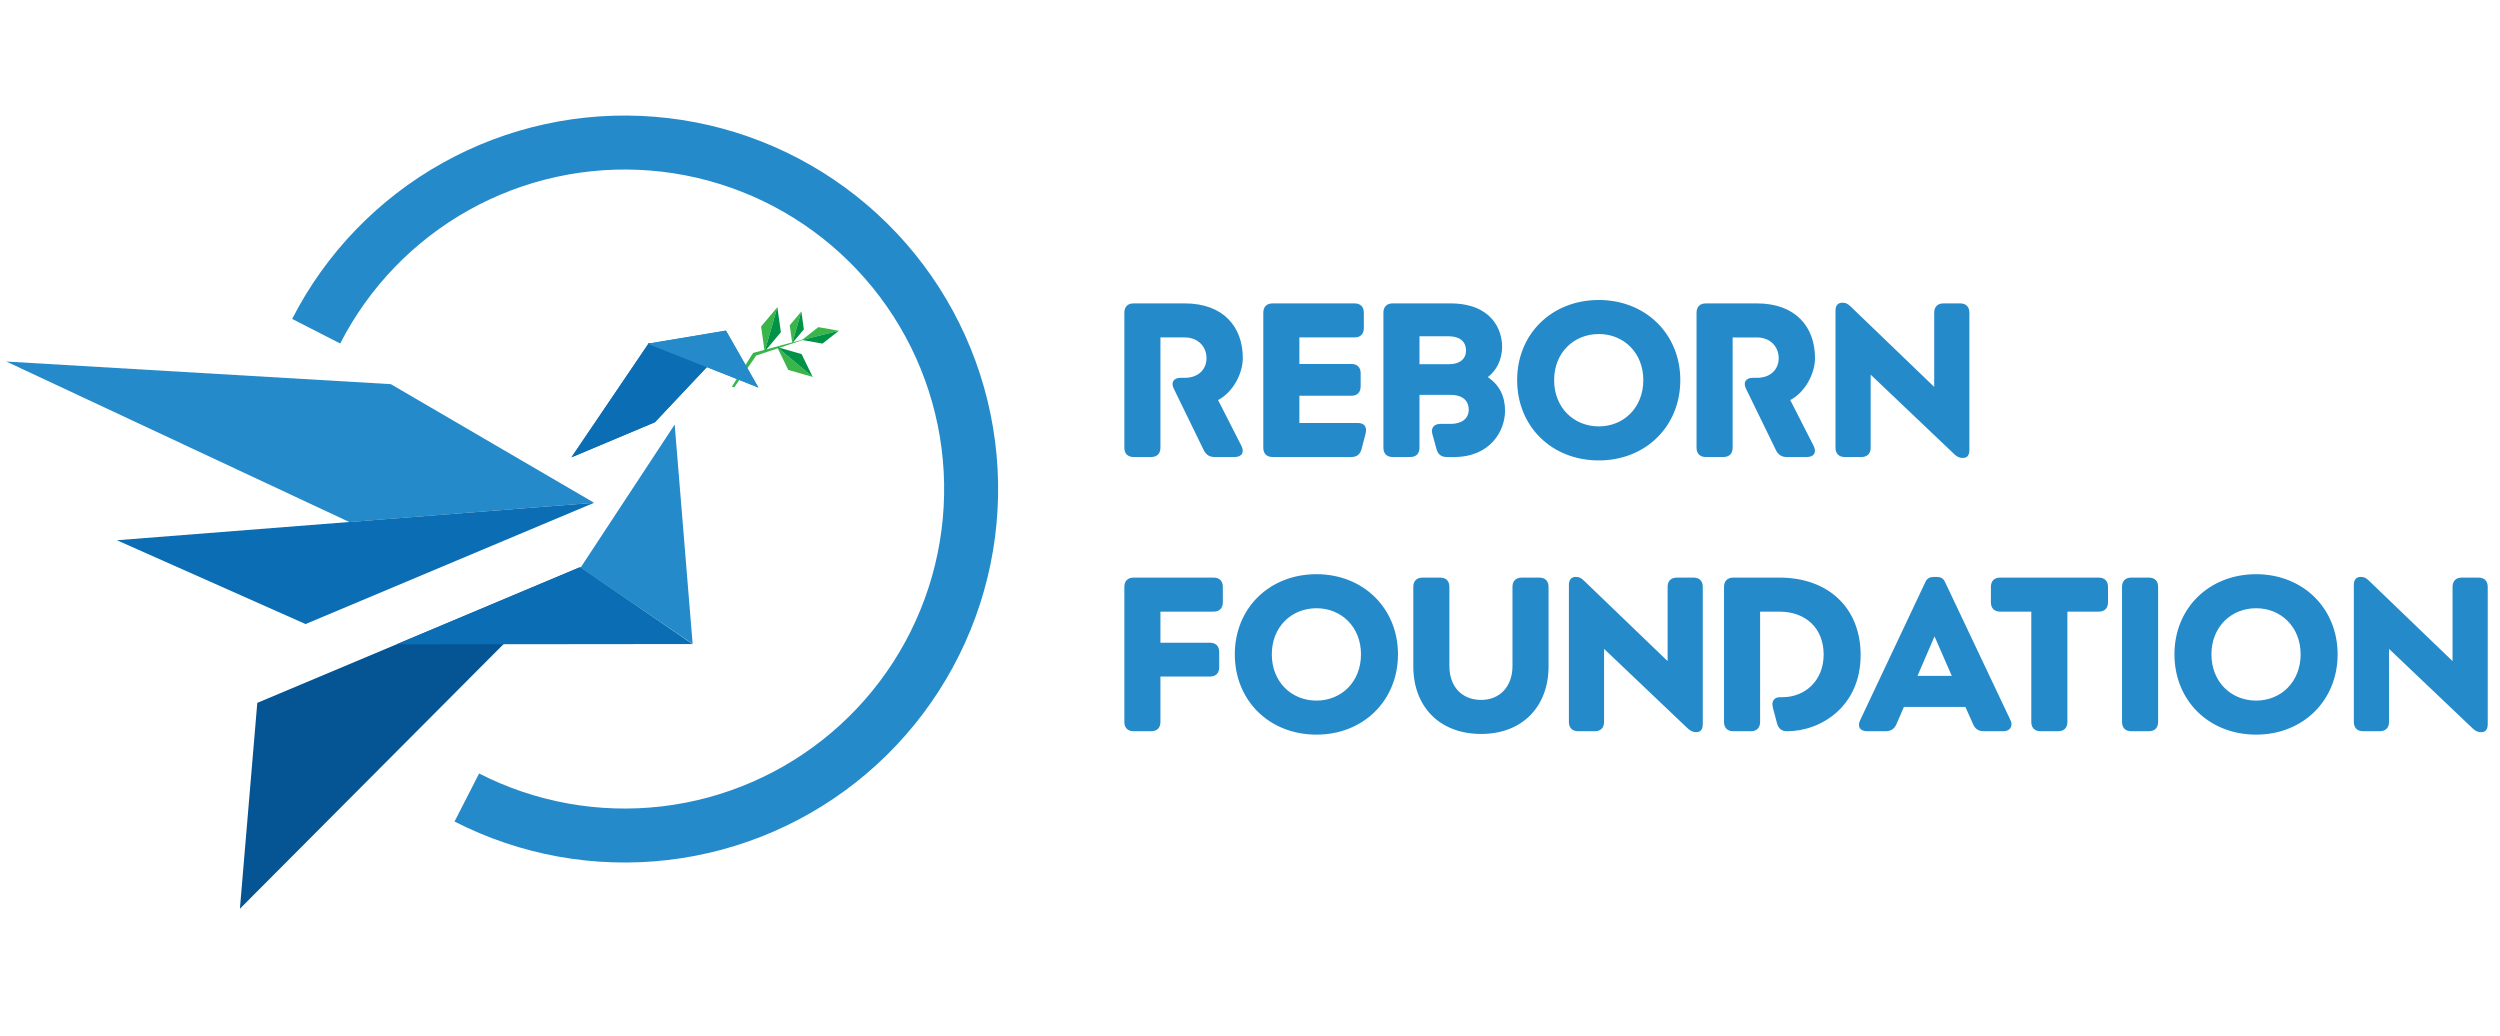
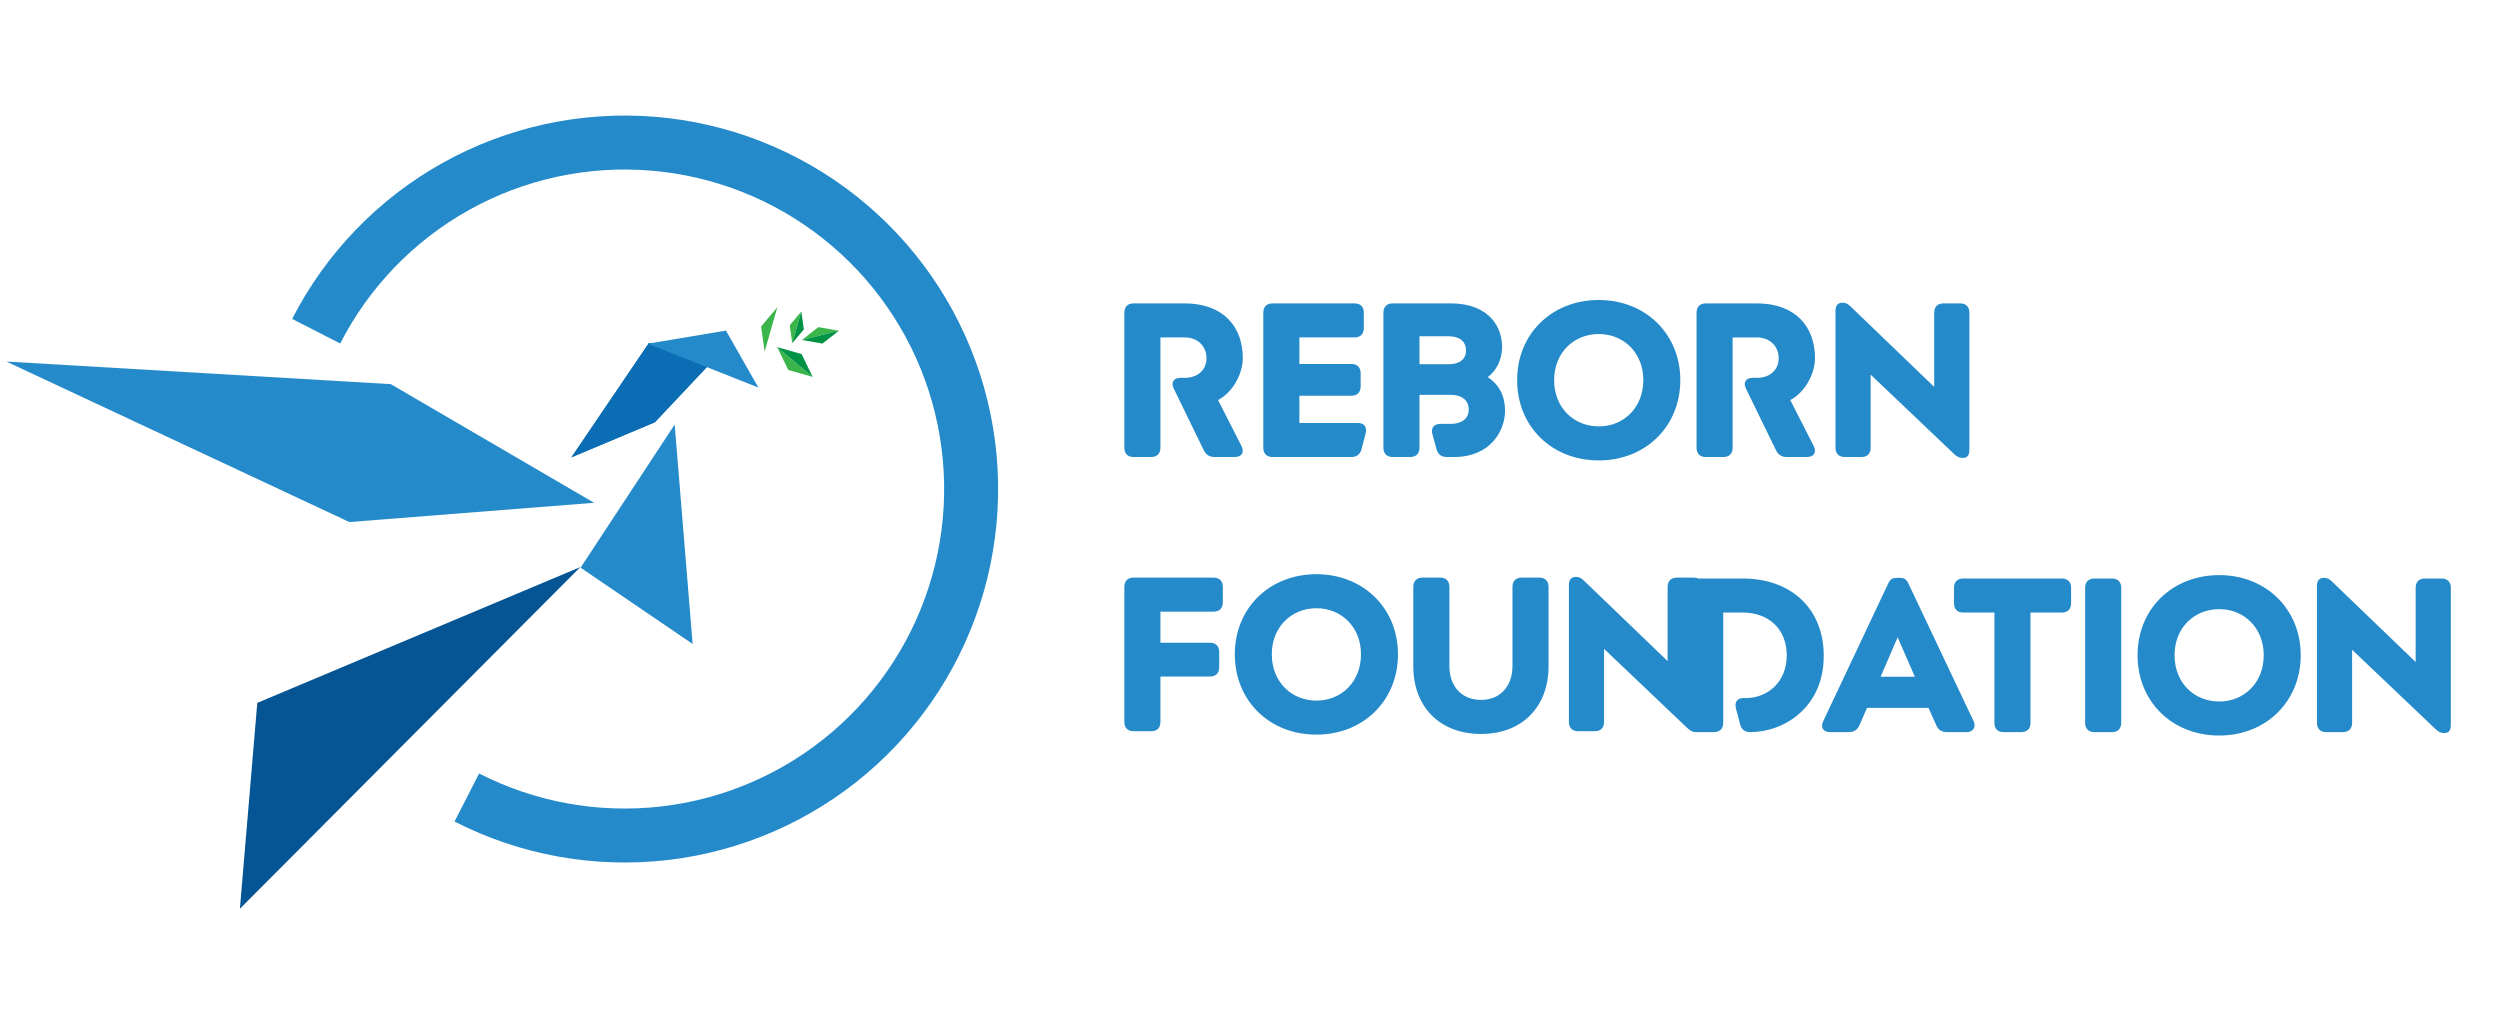
<svg xmlns="http://www.w3.org/2000/svg" fill="none" height="548" viewBox="0 0 1322 548" width="1322">
-   <path d="m398.237 186.631-11.236 17.85 1.256.36 11.624-16.832 28.072-9.398z" fill="#39b54a" />
  <path d="m411.064 162.44-6.724 23.449-1.872-13.225z" fill="#39b54a" />
-   <path d="m404.34 185.889 6.724-23.449 1.872 13.225z" fill="#009245" />
  <path d="m423.747 164.716-4.803 16.75-1.338-9.447z" fill="#39b54a" />
  <path d="m418.945 181.465 4.803-16.749 1.337 9.447z" fill="#009245" />
  <path d="m443.591 174.906-19.526 4.869 8.676-6.793z" fill="#39b54a" />
  <path d="m424.064 179.775 19.525-4.868-8.676 6.792z" fill="#009245" />
  <path d="m410.966 183.553 18.794 15.771-12.917-3.69z" fill="#39b54a" />
  <path d="m429.761 199.323-18.794-15.77 12.917 3.69z" fill="#009245" />
  <path d="m3.35 191.181 203.311 11.957 107.486 62.729-129.411 10.185z" fill="#248aca" />
-   <path d="m61.822 285.676 252.324-19.809-152.567 64.133z" fill="#0b6db4" />
  <path d="m136.052 371.672 170.821-71.807-180.012 180.68z" fill="#055594" />
-   <path d="m209.664 340.728 97.24-40.876 59.271 40.716z" fill="#0b6db4" />
  <path d="m356.769 224.511-49.761 75.673 59.256 40.347z" fill="#248aca" />
  <path d="m343.049 181.523-40.878 60.313 44.133-18.551 40.591-43.09z" fill="#0b6db4" />
  <path d="m343.049 181.523-40.878 60.313 44.133-18.551 40.591-43.09z" fill="#0b6db4" />
  <g fill="#248aca">
    <path d="m383.885 174.818-41.346 6.92 58.516 23.219z" />
-     <path d="m383.885 174.818-41.346 6.92 58.516 23.219z" />
    <path d="m154.49 168.645c17.792-34.775 45.496-63.493 79.609-82.522 34.113-19.029 73.103-27.516 112.039-24.386s76.07 17.735 106.705 41.97c30.636 24.234 53.397 57.008 65.406 94.178 12.008 37.171 12.725 77.067 2.059 114.644-10.665 37.578-32.235 71.149-61.98 96.467-29.745 25.319-66.33 41.249-105.129 45.776-38.798 4.526-78.068-2.554-112.843-20.346l13-25.408c29.75 15.22 63.344 21.277 96.536 17.405s64.49-17.5 89.937-39.16c25.446-21.66 43.898-50.38 53.023-82.527 9.124-32.147 8.511-66.278-1.762-98.076-10.273-31.799-29.745-59.837-55.954-80.569-26.208-20.732-57.975-33.227-91.285-35.904-33.309-2.678-66.665 4.582-95.848 20.861-29.183 16.28-52.884 40.847-68.105 70.597z" />
    <path d="m599.476 241.675c-3.12 0-4.92-1.8-4.92-4.92v-71.4c0-3.12 1.8-4.92 4.92-4.92h27c20.4 0 30.72 12.36 30.72 28.92 0 7.92-4.92 17.88-13.08 22.2l12.36 24.24c1.68 3.36.24 5.88-3.6 5.88h-10.56c-2.76 0-4.56-1.2-5.76-3.6l-15.84-32.52c-1.68-3.36-.12-5.76 3.6-5.76h2.16c7.08 0 11.52-4.32 11.52-10.44 0-6-4.44-10.92-11.52-10.92h-12.84v58.32c0 3.12-1.8 4.92-4.92 4.92zm120.517-4.2c-.72 2.76-2.52 4.2-5.4 4.2h-41.64c-3.12 0-4.92-1.8-4.92-4.92v-71.4c0-3.12 1.8-4.92 4.92-4.92h43.32c3.12 0 4.92 1.8 4.92 4.92v8.16c0 3.12-1.8 4.92-4.92 4.92h-29.16v14.04h27.48c3.12 0 4.92 1.8 4.92 4.92v6.96c0 3.12-1.8 4.92-4.92 4.92h-27.48v14.4h30.84c3.48 0 5.04 2.04 4.2 5.52zm16.475 4.2c-3.12 0-4.92-1.8-4.92-4.92v-71.4c0-3.12 1.8-4.92 4.92-4.92h30.36c22.2 0 27.48 14.16 27.48 22.8 0 7.56-3.36 12.96-7.56 16.2 6.12 4.08 9.12 10.08 9.12 17.76 0 10.56-7.68 24.48-27 24.48h-3.84c-2.88 0-4.68-1.44-5.4-4.2l-2.16-7.8c-.96-3.48.84-5.52 4.32-5.52h5.28c5.88 0 9.6-2.76 9.6-7.56 0-5.04-3.72-7.8-9.6-7.8h-16.44v27.96c0 3.12-1.8 4.92-4.92 4.92zm14.16-49.08h15.6c5.52 0 9-2.64 9-7.2 0-4.92-3.48-7.56-9-7.56h-15.6zm94.84 50.88c-24.84 0-43.2-17.88-43.2-42.48 0-24.48 18.36-42.36 43.2-42.36 24.6 0 43.08 17.88 43.08 42.36 0 24.6-18.48 42.48-43.08 42.48zm-23.64-42.48c0 14.64 10.44 24.48 23.64 24.48 13.08 0 23.52-9.84 23.52-24.48 0-14.52-10.44-24.36-23.52-24.36-13.2 0-23.64 9.84-23.64 24.36zm80.226 40.68c-3.12 0-4.92-1.8-4.92-4.92v-71.4c0-3.12 1.8-4.92 4.92-4.92h27c20.4 0 30.72 12.36 30.72 28.92 0 7.92-4.92 17.88-13.08 22.2l12.36 24.24c1.68 3.36.24 5.88-3.6 5.88h-10.56c-2.76 0-4.56-1.2-5.76-3.6l-15.84-32.52c-1.68-3.36-.12-5.76 3.6-5.76h2.16c7.08 0 11.52-4.32 11.52-10.44 0-6-4.44-10.92-11.52-10.92h-12.84v58.32c0 3.12-1.8 4.92-4.92 4.92zm135.996.48c-1.92 0-3-.48-4.68-2.04l-44.159-42v38.64c0 3.12-1.8 4.92-4.92 4.92h-8.76c-3.12 0-4.92-1.8-4.92-4.92v-72.48c0-3.12 1.68-4.2 3.6-4.2s2.76.48 4.44 2.04l44.159 42.48v-39.24c0-3.12 1.8-4.92 4.92-4.92h8.76c3.12 0 4.92 1.8 4.92 4.92v72.6c0 3.12-1.44 4.2-3.36 4.2z" />
-     <path d="m599.476 386.675c-3.12 0-4.92-1.8-4.92-4.92v-71.4c0-3.12 1.8-4.92 4.92-4.92h42.24c3.12 0 4.92 1.8 4.92 4.92v8.16c0 3.12-1.8 4.92-4.92 4.92h-28.08v16.44h26.16c3.12 0 4.92 1.8 4.92 4.92v8.04c0 3.12-1.8 4.92-4.92 4.92h-26.16v24c0 3.12-1.8 4.92-4.92 4.92zm96.695 1.8c-24.84 0-43.2-17.88-43.2-42.48 0-24.48 18.36-42.36 43.2-42.36 24.6 0 43.08 17.88 43.08 42.36 0 24.6-18.48 42.48-43.08 42.48zm-23.64-42.48c0 14.64 10.44 24.48 23.64 24.48 13.08 0 23.52-9.84 23.52-24.48 0-14.52-10.44-24.36-23.52-24.36-13.2 0-23.64 9.84-23.64 24.36zm110.706 42.12c-22.08 0-35.88-14.52-35.88-35.76v-42c0-3.12 1.8-4.92 4.92-4.92h9.24c3.12 0 4.92 1.8 4.92 4.92v41.88c0 10.56 6.36 17.88 16.8 17.88 10.08 0 16.56-7.32 16.56-17.88v-41.88c0-3.12 1.8-4.92 4.92-4.92h9.24c3.12 0 4.92 1.8 4.92 4.92v42c0 21.24-13.8 35.76-35.64 35.76zm113.837-.96c-1.92 0-3-.48-4.68-2.04l-44.16-42v38.64c0 3.12-1.8 4.92-4.92 4.92h-8.76c-3.12 0-4.92-1.8-4.92-4.92v-72.48c0-3.12 1.68-4.2 3.6-4.2s2.76.48 4.44 2.04l44.16 42.48v-39.24c0-3.12 1.8-4.92 4.92-4.92h8.76c3.12 0 4.92 1.8 4.92 4.92v72.6c0 3.12-1.44 4.2-3.36 4.2zm19.511-.48c-3.12 0-4.92-1.8-4.92-4.92v-71.4c0-3.12 1.8-4.92 4.92-4.92h24.36c26.04 0 42.96 16.2 42.96 40.92 0 27.36-21.12 40.32-38.88 40.32h-.12c-2.76 0-4.44-1.44-5.16-3.96l-2.28-8.64c-.84-3.36.84-5.4 3.72-5.4h1.44c11.52 0 21.72-8.4 21.72-22.56 0-13.8-9.36-22.68-23.4-22.68h-10.2v58.32c0 3.12-1.8 4.92-4.92 4.92zm70.753 0c-3.72 0-5.28-2.4-3.72-5.76l34.442-72.96c1.08-2.28 2.16-2.88 5.28-2.88s4.2.6 5.28 2.88l34.56 72.96c1.32 2.76 0 5.76-3.72 5.76h-10.44c-2.76 0-4.56-1.2-5.64-3.72l-4.08-9.12h-32.52l-3.96 9.12c-1.08 2.52-3.002 3.72-5.762 3.72zm26.642-29.28h18.12l-9.12-20.88zm65.09 29.28c-3.12 0-4.92-1.8-4.92-4.92v-58.32h-16.44c-3.12 0-4.92-1.8-4.92-4.92v-8.16c0-3.12 1.8-4.92 4.92-4.92h52.08c3.12 0 4.92 1.8 4.92 4.92v8.16c0 3.12-1.8 4.92-4.92 4.92h-16.56v58.32c0 3.12-1.8 4.92-4.92 4.92zm47.98 0c-3.12 0-4.92-1.8-4.92-4.92v-71.4c0-3.12 1.8-4.92 4.92-4.92h9.24c3.12 0 4.92 1.8 4.92 4.92v71.4c0 3.12-1.8 4.92-4.92 4.92zm66 1.8c-24.84 0-43.2-17.88-43.2-42.48 0-24.48 18.36-42.36 43.2-42.36 24.6 0 43.08 17.88 43.08 42.36 0 24.6-18.48 42.48-43.08 42.48zm-23.64-42.48c0 14.64 10.44 24.48 23.64 24.48 13.08 0 23.52-9.84 23.52-24.48 0-14.52-10.44-24.36-23.52-24.36-13.2 0-23.64 9.84-23.64 24.36zm142.74 41.16c-1.92 0-3-.48-4.68-2.04l-44.16-42v38.64c0 3.12-1.8 4.92-4.92 4.92h-8.76c-3.12 0-4.92-1.8-4.92-4.92v-72.48c0-3.12 1.68-4.2 3.6-4.2s2.76.48 4.44 2.04l44.16 42.48v-39.24c0-3.12 1.8-4.92 4.92-4.92h8.76c3.12 0 4.92 1.8 4.92 4.92v72.6c0 3.12-1.44 4.2-3.36 4.2z" />
+     <path d="m599.476 386.675c-3.12 0-4.92-1.8-4.92-4.92v-71.4c0-3.12 1.8-4.92 4.92-4.92h42.24c3.12 0 4.92 1.8 4.92 4.92v8.16c0 3.12-1.8 4.92-4.92 4.92h-28.08v16.44h26.16c3.12 0 4.92 1.8 4.92 4.92v8.04c0 3.12-1.8 4.92-4.92 4.92h-26.16v24c0 3.12-1.8 4.92-4.92 4.92zm96.695 1.8c-24.84 0-43.2-17.88-43.2-42.48 0-24.48 18.36-42.36 43.2-42.36 24.6 0 43.08 17.88 43.08 42.36 0 24.6-18.48 42.48-43.08 42.48zm-23.64-42.48c0 14.64 10.44 24.48 23.64 24.48 13.08 0 23.52-9.84 23.52-24.48 0-14.52-10.44-24.36-23.52-24.36-13.2 0-23.64 9.84-23.64 24.36zm110.706 42.12c-22.08 0-35.88-14.52-35.88-35.76v-42c0-3.12 1.8-4.92 4.92-4.92h9.24c3.12 0 4.92 1.8 4.92 4.92v41.88c0 10.56 6.36 17.88 16.8 17.88 10.08 0 16.56-7.32 16.56-17.88v-41.88c0-3.12 1.8-4.92 4.92-4.92h9.24c3.12 0 4.92 1.8 4.92 4.92v42c0 21.24-13.8 35.76-35.64 35.76zm113.837-.96c-1.92 0-3-.48-4.68-2.04l-44.16-42v38.64c0 3.12-1.8 4.92-4.92 4.92h-8.76c-3.12 0-4.92-1.8-4.92-4.92v-72.48c0-3.12 1.68-4.2 3.6-4.2s2.76.48 4.44 2.04l44.16 42.48v-39.24c0-3.12 1.8-4.92 4.92-4.92h8.76c3.12 0 4.92 1.8 4.92 4.92v72.6c0 3.12-1.44 4.2-3.36 4.2zc-3.12 0-4.92-1.8-4.92-4.92v-71.4c0-3.12 1.8-4.92 4.92-4.92h24.36c26.04 0 42.96 16.2 42.96 40.92 0 27.36-21.12 40.32-38.88 40.32h-.12c-2.76 0-4.44-1.44-5.16-3.96l-2.28-8.64c-.84-3.36.84-5.4 3.72-5.4h1.44c11.52 0 21.72-8.4 21.72-22.56 0-13.8-9.36-22.68-23.4-22.68h-10.2v58.32c0 3.12-1.8 4.92-4.92 4.92zm70.753 0c-3.72 0-5.28-2.4-3.72-5.76l34.442-72.96c1.08-2.28 2.16-2.88 5.28-2.88s4.2.6 5.28 2.88l34.56 72.96c1.32 2.76 0 5.76-3.72 5.76h-10.44c-2.76 0-4.56-1.2-5.64-3.72l-4.08-9.12h-32.52l-3.96 9.12c-1.08 2.52-3.002 3.72-5.762 3.72zm26.642-29.28h18.12l-9.12-20.88zm65.09 29.28c-3.12 0-4.92-1.8-4.92-4.92v-58.32h-16.44c-3.12 0-4.92-1.8-4.92-4.92v-8.16c0-3.12 1.8-4.92 4.92-4.92h52.08c3.12 0 4.92 1.8 4.92 4.92v8.16c0 3.12-1.8 4.92-4.92 4.92h-16.56v58.32c0 3.12-1.8 4.92-4.92 4.92zm47.98 0c-3.12 0-4.92-1.8-4.92-4.92v-71.4c0-3.12 1.8-4.92 4.92-4.92h9.24c3.12 0 4.92 1.8 4.92 4.92v71.4c0 3.12-1.8 4.92-4.92 4.92zm66 1.8c-24.84 0-43.2-17.88-43.2-42.48 0-24.48 18.36-42.36 43.2-42.36 24.6 0 43.08 17.88 43.08 42.36 0 24.6-18.48 42.48-43.08 42.48zm-23.64-42.48c0 14.64 10.44 24.48 23.64 24.48 13.08 0 23.52-9.84 23.52-24.48 0-14.52-10.44-24.36-23.52-24.36-13.2 0-23.64 9.84-23.64 24.36zm142.74 41.16c-1.92 0-3-.48-4.68-2.04l-44.16-42v38.64c0 3.12-1.8 4.92-4.92 4.92h-8.76c-3.12 0-4.92-1.8-4.92-4.92v-72.48c0-3.12 1.68-4.2 3.6-4.2s2.76.48 4.44 2.04l44.16 42.48v-39.24c0-3.12 1.8-4.92 4.92-4.92h8.76c3.12 0 4.92 1.8 4.92 4.92v72.6c0 3.12-1.44 4.2-3.36 4.2z" />
  </g>
</svg>